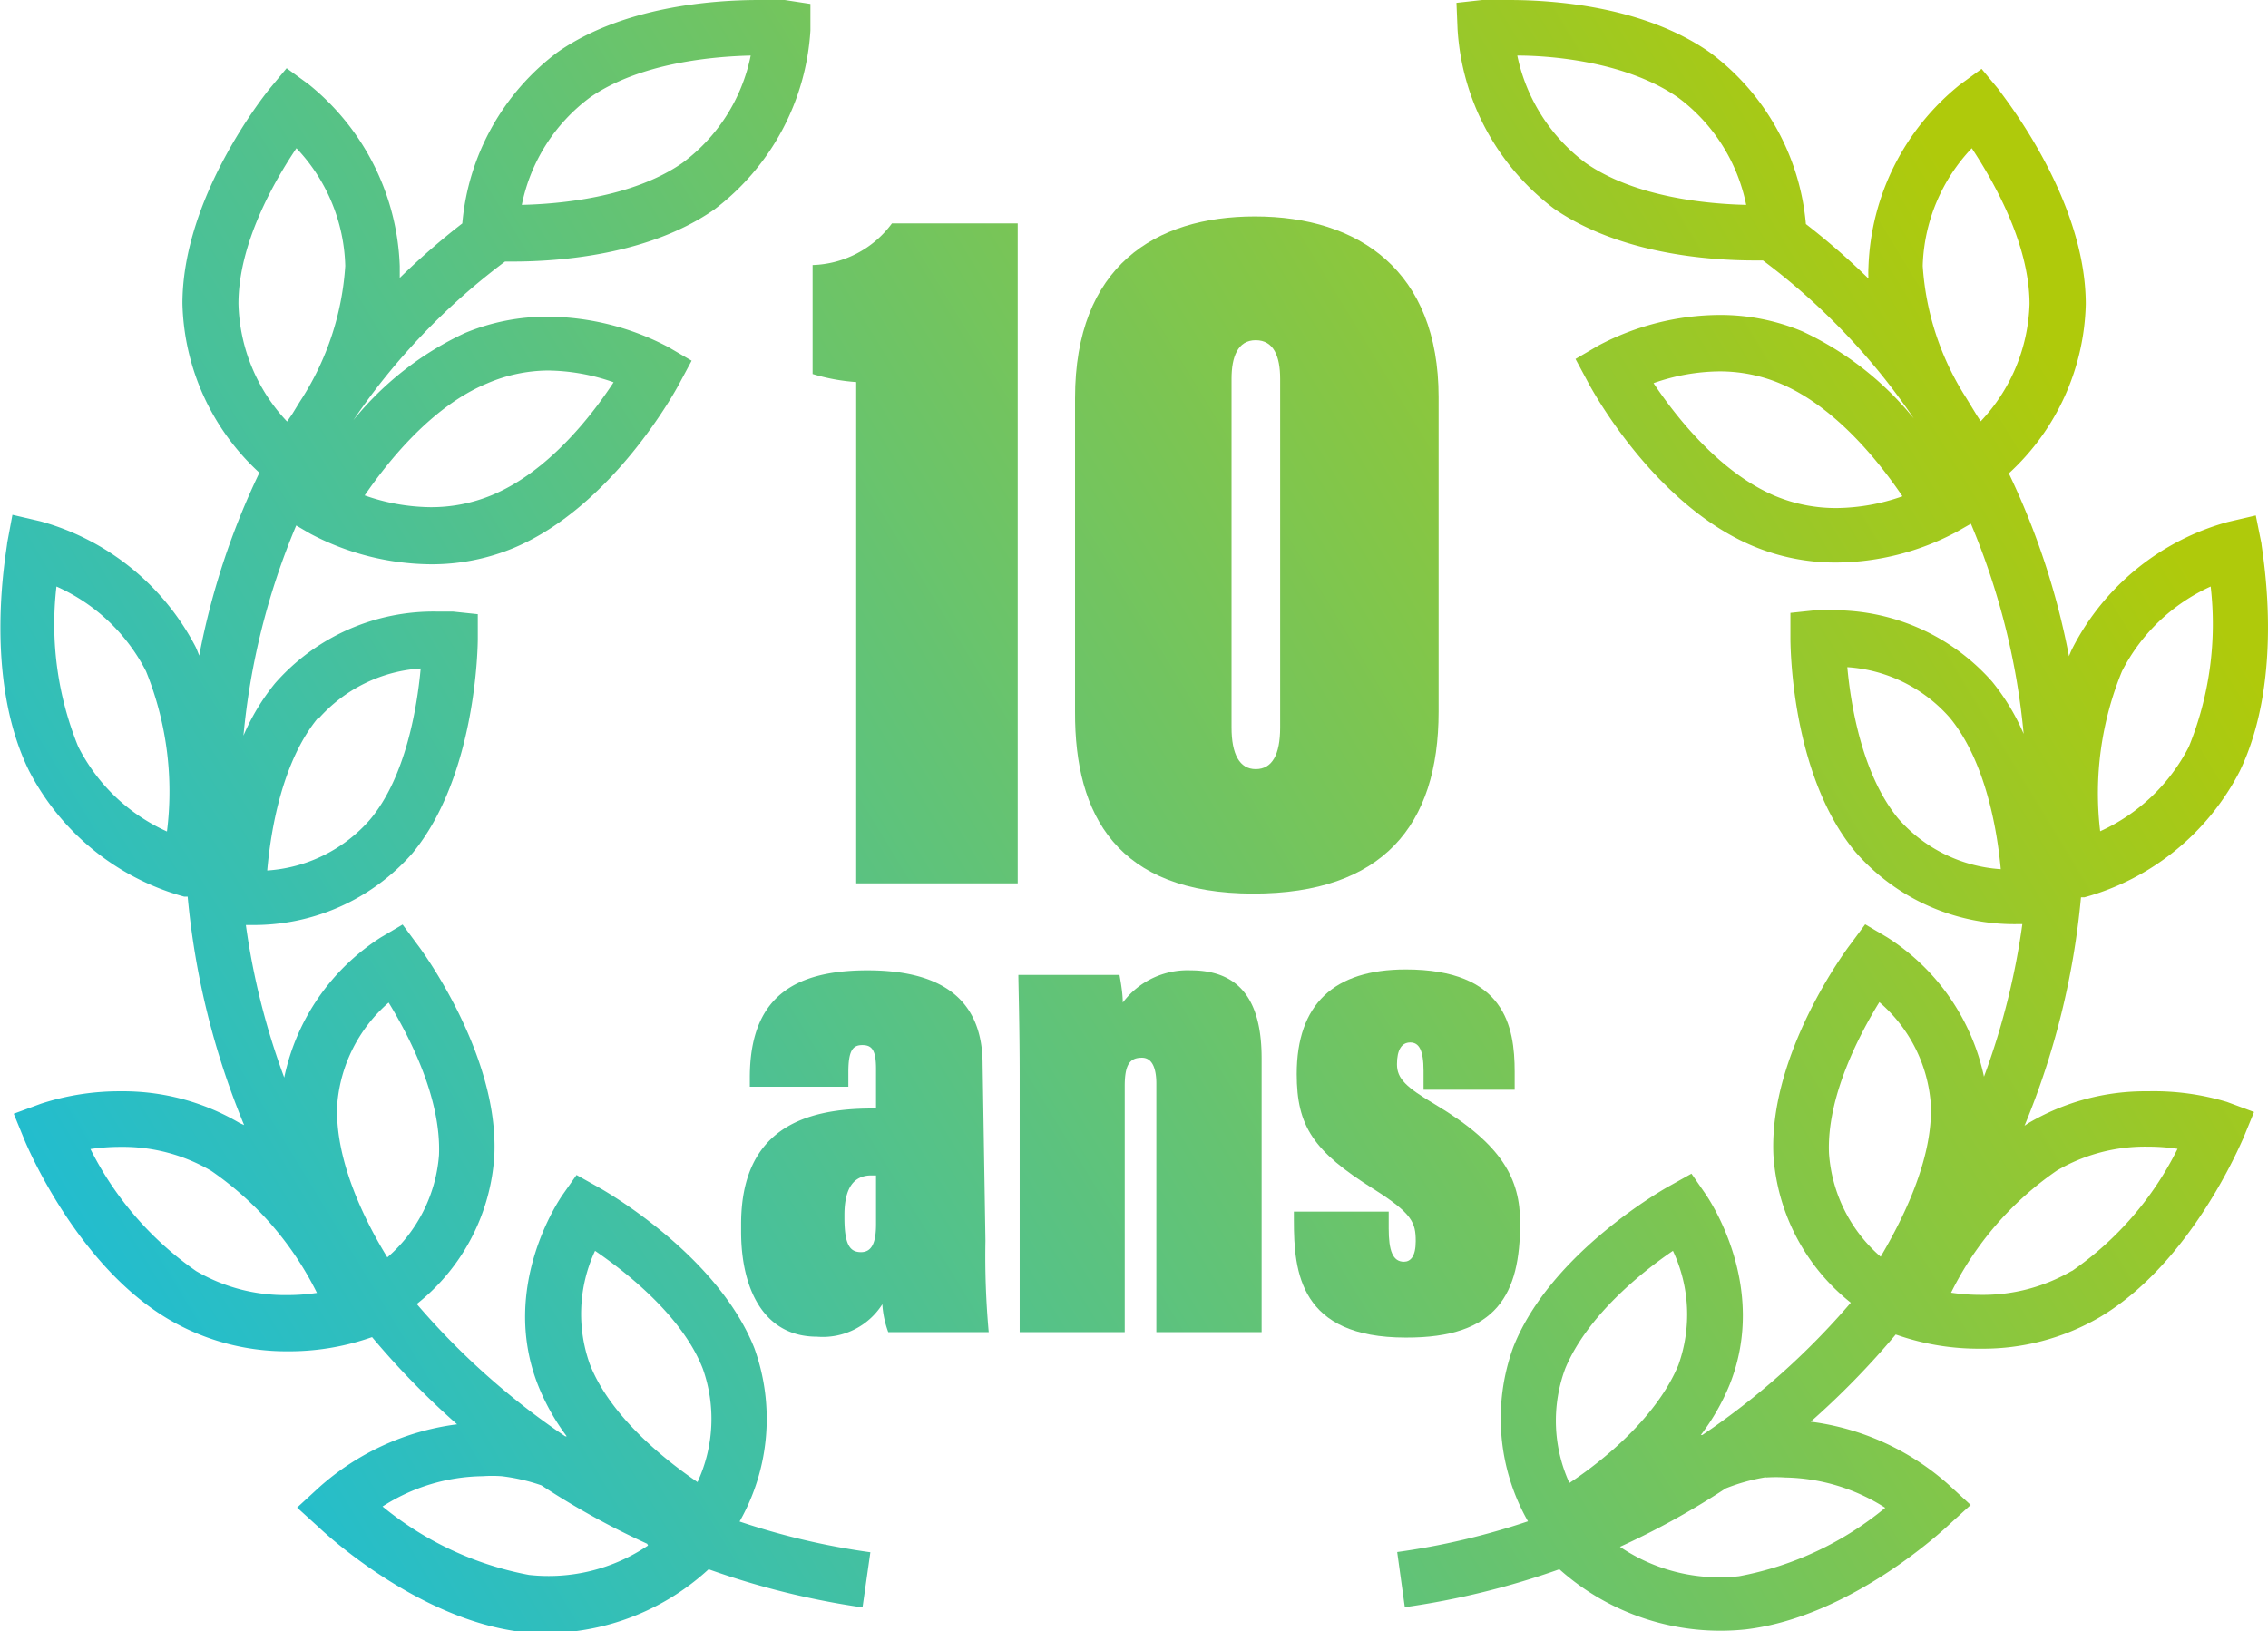
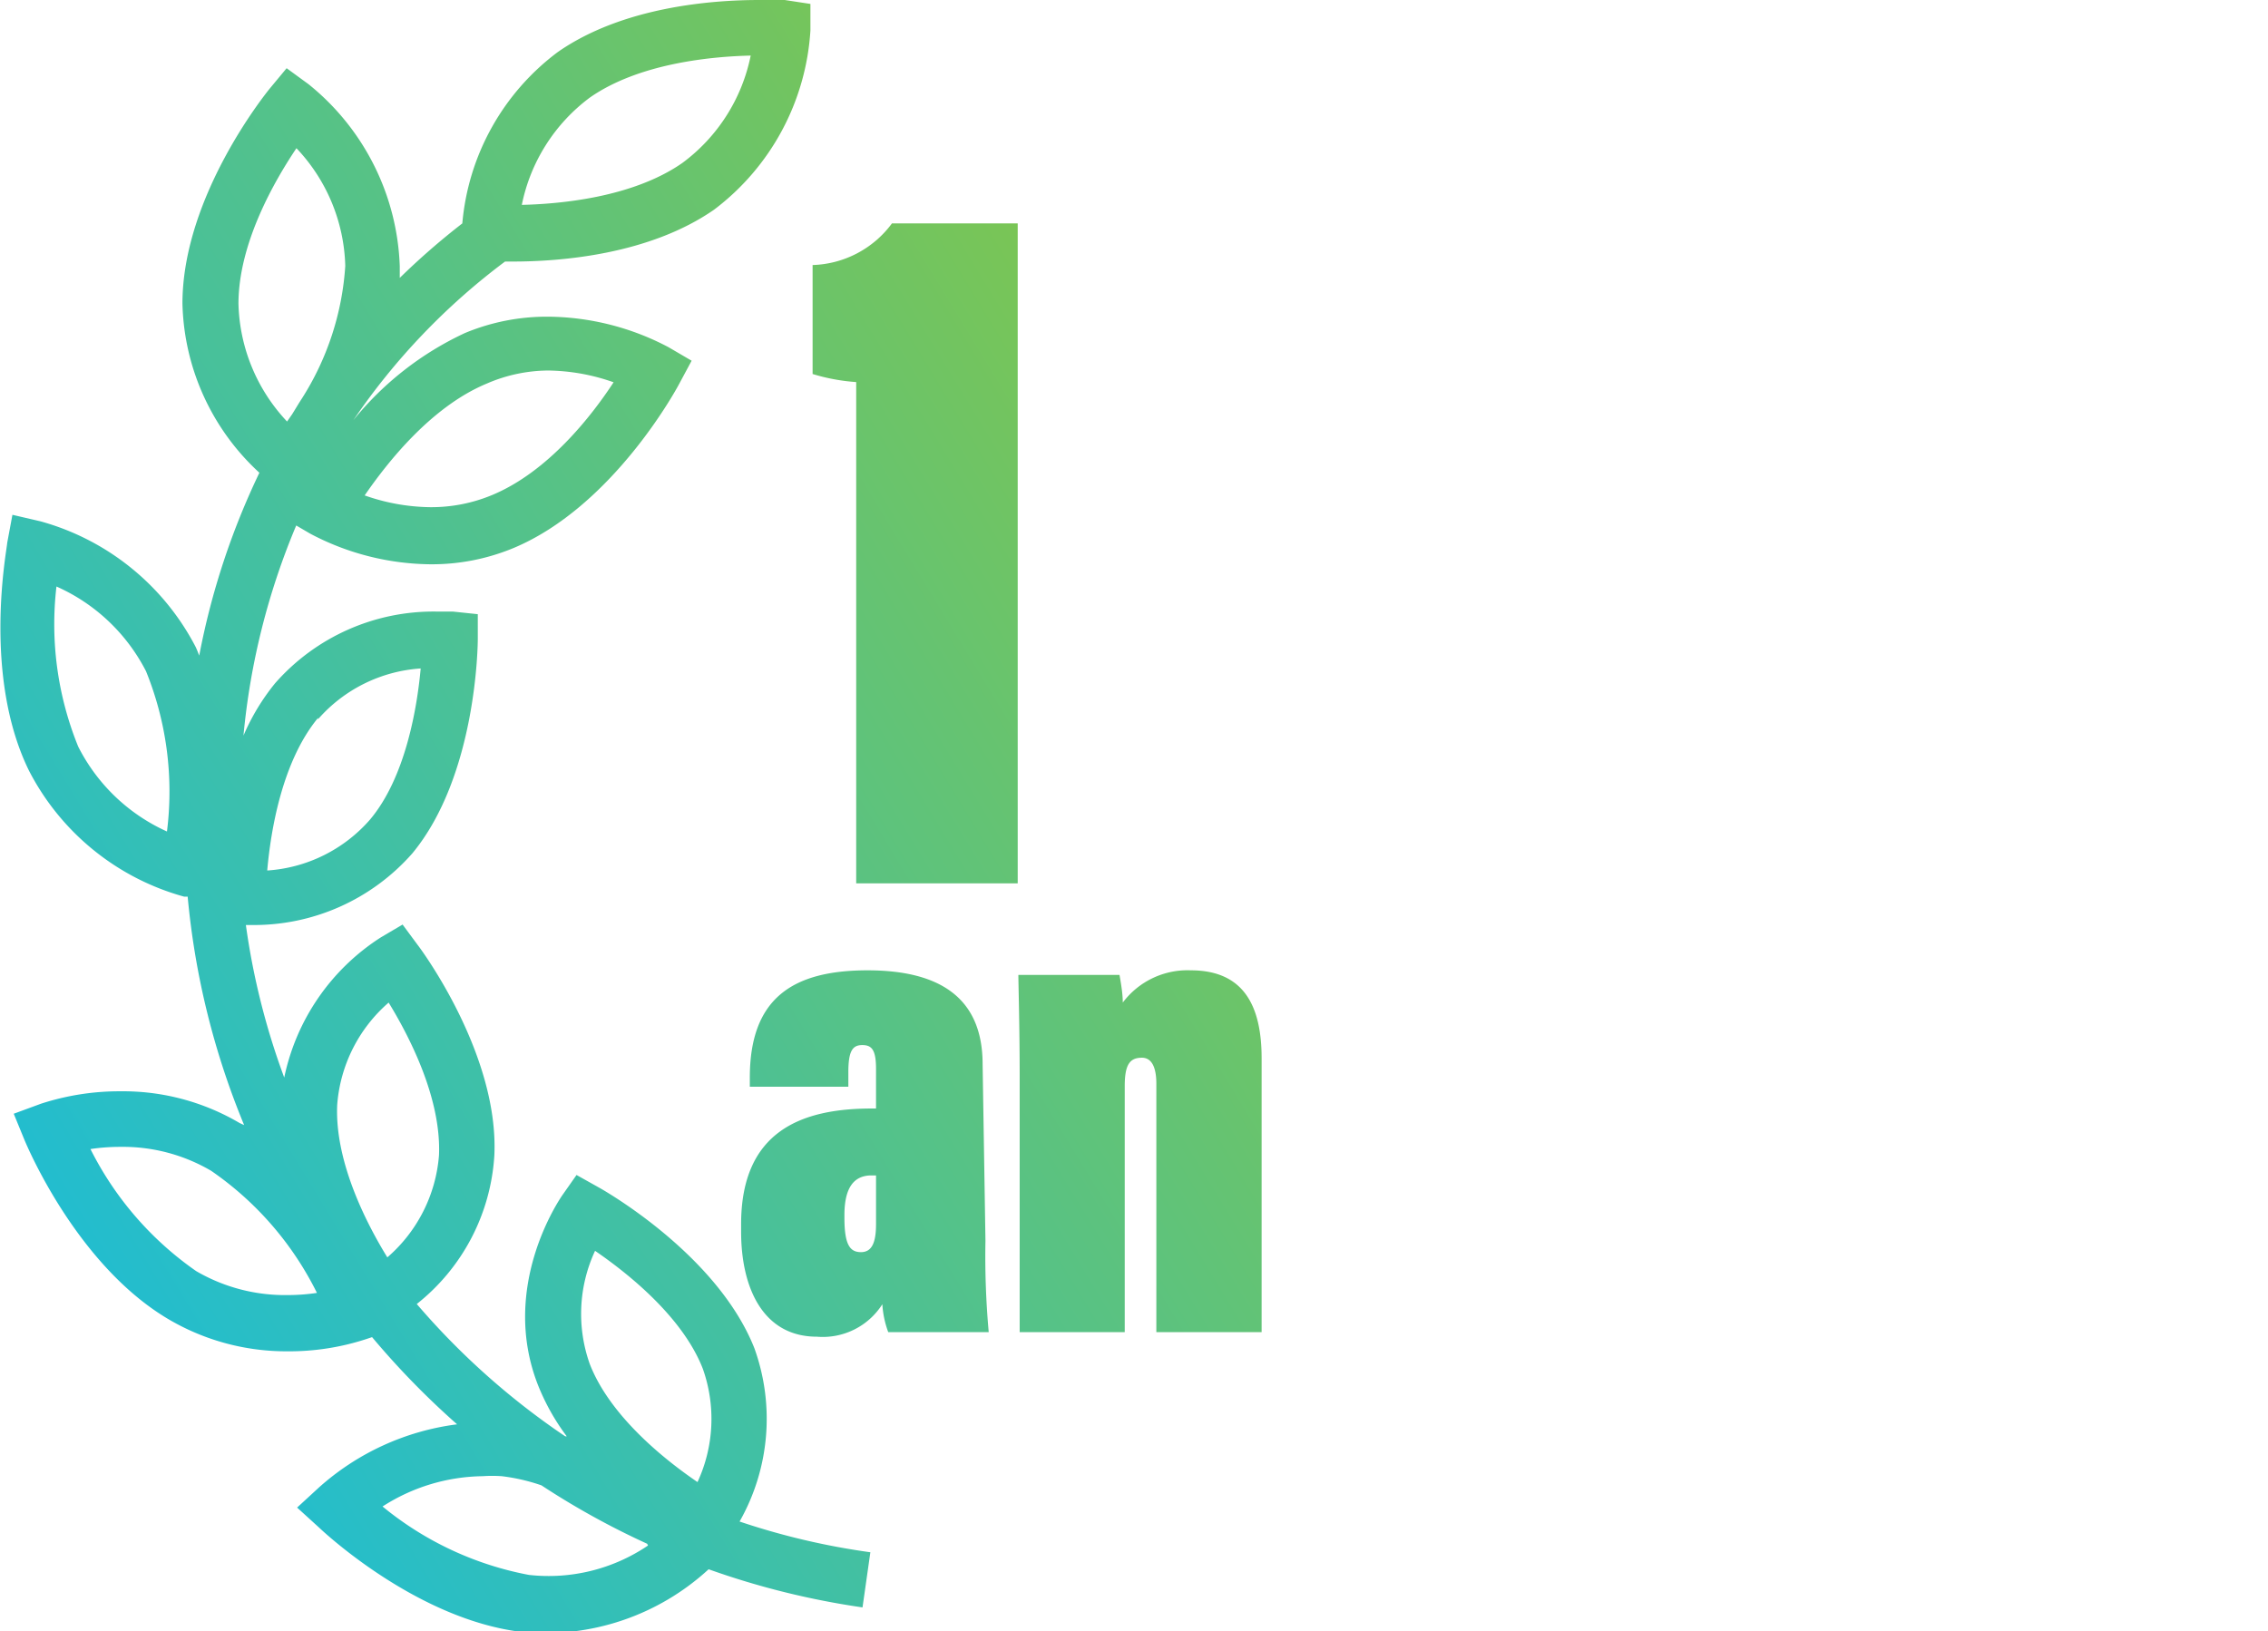
<svg xmlns="http://www.w3.org/2000/svg" xmlns:xlink="http://www.w3.org/1999/xlink" viewBox="0 0 104.05 74.85">
  <defs>
    <style>.cls-1{fill:url(#Dégradé_sans_nom_14);}.cls-2{fill:url(#Dégradé_sans_nom_14-2);}.cls-3{fill:url(#Dégradé_sans_nom_14-3);}.cls-4{fill:url(#Dégradé_sans_nom_14-4);}.cls-5{fill:url(#Dégradé_sans_nom_14-5);}.cls-6{fill:url(#Dégradé_sans_nom_14-6);}.cls-7{fill:url(#Dégradé_sans_nom_14-7);}.cls-8{fill:url(#Dégradé_sans_nom_14-8);}</style>
    <linearGradient id="Dégradé_sans_nom_14" x1="0.07" y1="82.77" x2="98.5" y2="22.91" gradientUnits="userSpaceOnUse">
      <stop offset="0" stop-color="#0bbbef" />
      <stop offset="1" stop-color="#afca0b" />
    </linearGradient>
    <linearGradient id="Dégradé_sans_nom_14-2" x1="23.73" y1="75.72" x2="26.58" y2="73.99" xlink:href="#Dégradé_sans_nom_14" />
    <linearGradient id="Dégradé_sans_nom_14-3" x1="-12.49" y1="62.1" x2="85.94" y2="2.24" xlink:href="#Dégradé_sans_nom_14" />
    <linearGradient id="Dégradé_sans_nom_14-4" x1="-13.66" y1="60.18" x2="84.77" y2="0.32" xlink:href="#Dégradé_sans_nom_14" />
    <linearGradient id="Dégradé_sans_nom_14-5" x1="-9.82" y1="66.5" x2="88.62" y2="6.65" xlink:href="#Dégradé_sans_nom_14" />
    <linearGradient id="Dégradé_sans_nom_14-6" x1="-2.07" y1="79.24" x2="96.36" y2="19.38" xlink:href="#Dégradé_sans_nom_14" />
    <linearGradient id="Dégradé_sans_nom_14-7" x1="0.93" y1="84.18" x2="99.36" y2="24.32" xlink:href="#Dégradé_sans_nom_14" />
    <linearGradient id="Dégradé_sans_nom_14-8" x1="4.26" y1="89.65" x2="102.69" y2="29.8" xlink:href="#Dégradé_sans_nom_14" />
  </defs>
  <g id="Calque_2" data-name="Calque 2">
    <g id="Calque_1-2" data-name="Calque 1">
-       <path class="cls-1" d="M98.53,50.07a10.54,10.54,0,0,0-5.47,1.46l-.18.12a36,36,0,0,0,2.59-10.48l.16,0a11.42,11.42,0,0,0,7.12-5.78c2.13-4.4,1-10.2,1-10.45l-.26-1.29-1.29.3a11.39,11.39,0,0,0-7.11,5.77,3.29,3.29,0,0,0-.17.39,34.14,34.14,0,0,0-2.76-8.39,10.88,10.88,0,0,0,3.53-7.76c0-4.92-3.89-9.66-4-9.86l-.78-.94-1,.73a11.21,11.21,0,0,0-4.19,8.35,4.89,4.89,0,0,0,0,.54,33,33,0,0,0-2.87-2.5,11,11,0,0,0-4.4-7.87C75.46.31,71.38,0,69.21,0A11,11,0,0,0,68,0L66.82.13l.05,1.22a11.16,11.16,0,0,0,4.42,8.22c3,2.07,7.06,2.38,9.23,2.38h.36A30.21,30.21,0,0,1,87.8,19.2l0,0a14.38,14.38,0,0,0-5.12-4,9.77,9.77,0,0,0-3.81-.75,12,12,0,0,0-5.53,1.4l-1.06.62.58,1.08c.12.23,3,5.6,7.58,7.51a9.77,9.77,0,0,0,3.81.75,11.85,11.85,0,0,0,5.52-1.41l.65-.37a32.64,32.64,0,0,1,2.42,9.64,10.1,10.1,0,0,0-1.45-2.4A9.67,9.67,0,0,0,84,28c-.42,0-.68,0-.72,0l-1.14.12v1.15c0,.25,0,6.27,3,9.84a9.67,9.67,0,0,0,7.44,3.29h.2a33.18,33.18,0,0,1-1.76,7A10.07,10.07,0,0,0,86.57,43l-1-.59-.68.92c-.16.2-3.74,5-3.53,9.66a9.42,9.42,0,0,0,3.55,6.78,34,34,0,0,1-6.81,6.07l-.07,0a10.17,10.17,0,0,0,1.33-2.33c1.79-4.53-1-8.55-1.11-8.72l-.65-.94-1,.56c-.23.12-5.46,3.07-7.17,7.39a9.55,9.55,0,0,0,.67,8,33,33,0,0,1-6,1.41l.35,2.53A36.46,36.46,0,0,0,71.54,72a11.09,11.09,0,0,0,8.54,2.76c4.85-.57,9.15-4.63,9.33-4.8l1-.91-1-.92a11.73,11.73,0,0,0-6.34-2.9,37.29,37.29,0,0,0,3.9-4l.24.08a11.38,11.38,0,0,0,3.65.57,10.64,10.64,0,0,0,5.48-1.45c4.2-2.5,6.47-8,6.57-8.19l.5-1.22-1.24-.46A11.64,11.64,0,0,0,98.53,50.07ZM97.35,30.8a8.52,8.52,0,0,1,4.07-3.89,14.94,14.94,0,0,1-1,7.35,8.54,8.54,0,0,1-4.07,3.88A14.76,14.76,0,0,1,97.35,30.8ZM72.75,7.48a8.24,8.24,0,0,1-3.14-4.93c1.7,0,5.07.32,7.37,1.92A8.14,8.14,0,0,1,80.11,9.4C78.42,9.36,75.05,9.08,72.75,7.48ZM87.08,37.55c-1.64-2-2.17-5.17-2.33-6.94a6.85,6.85,0,0,1,4.71,2.33c1.64,2,2.17,5.17,2.33,6.94A6.84,6.84,0,0,1,87.08,37.55ZM83.91,52.92c-.11-2.58,1.38-5.43,2.31-6.94a6.81,6.81,0,0,1,2.36,4.68c.12,2.58-1.38,5.44-2.3,7A6.9,6.9,0,0,1,83.91,52.92Zm-12.1,9.87c1-2.4,3.47-4.4,4.94-5.4A6.87,6.87,0,0,1,77,62.63c-1,2.41-3.48,4.41-5,5.41A6.88,6.88,0,0,1,71.81,62.79Zm9.22,5a6.49,6.49,0,0,1,.88,0,8.78,8.78,0,0,1,4.58,1.39,14.78,14.78,0,0,1-6.71,3.14,8.13,8.13,0,0,1-5.46-1.35l0,0a36.27,36.27,0,0,0,4.85-2.68A8.74,8.74,0,0,1,81,67.78ZM88.21,12.2a8.17,8.17,0,0,1,2.25-5.4c1,1.52,2.64,4.37,2.65,7.14a8.19,8.19,0,0,1-2.24,5.39l-.17-.26-.5-.82A12.74,12.74,0,0,1,88.21,12.2ZM84.28,23.31a7.25,7.25,0,0,1-2.83-.55c-2.55-1.07-4.57-3.65-5.59-5.18a9.3,9.3,0,0,1,3-.54,7.17,7.17,0,0,1,2.82.56c2.55,1.07,4.57,3.65,5.6,5.17A9.3,9.3,0,0,1,84.28,23.31Zm10.77,35a8.08,8.08,0,0,1-4.18,1.1,9.11,9.11,0,0,1-1.36-.1,14.73,14.73,0,0,1,4.85-5.6,8,8,0,0,1,4.17-1.1,9.25,9.25,0,0,1,1.37.1A14.81,14.81,0,0,1,95.05,58.32Z" />
      <polygon class="cls-2" points="25.16 74.86 25.16 74.86 25.16 74.86 25.16 74.86" />
      <path class="cls-3" d="M34.61,61.86c-1.71-4.32-6.94-7.27-7.16-7.39l-1-.56-.66.94c-.11.17-2.89,4.19-1.1,8.72A10.17,10.17,0,0,0,26,65.9l-.07,0a34,34,0,0,1-6.81-6.07A9.42,9.42,0,0,0,22.68,53c.21-4.63-3.37-9.46-3.53-9.66l-.68-.92-1,.59a10.07,10.07,0,0,0-4.43,6.43,33.18,33.18,0,0,1-1.76-7h.2a9.67,9.67,0,0,0,7.44-3.29c2.95-3.57,3-9.59,3-9.84V28.18l-1.14-.12c-.05,0-.3,0-.72,0a9.67,9.67,0,0,0-7.44,3.29,10.1,10.1,0,0,0-1.45,2.4,32.64,32.64,0,0,1,2.42-9.64l.65.38a12,12,0,0,0,5.52,1.4h0a9.77,9.77,0,0,0,3.81-.75c4.55-1.91,7.46-7.28,7.58-7.51l.58-1.08-1.06-.62a12,12,0,0,0-5.53-1.4,9.77,9.77,0,0,0-3.81.75,14.38,14.38,0,0,0-5.12,4l0,0A30.45,30.45,0,0,1,23.17,12h.36c2.17,0,6.25-.31,9.23-2.38a11.16,11.16,0,0,0,4.42-8.22l0-1.22L36,0a11,11,0,0,0-1.17,0c-2.17,0-6.25.31-9.23,2.38a11,11,0,0,0-4.39,7.87,33,33,0,0,0-2.87,2.5c0-.18,0-.36,0-.54a11.21,11.21,0,0,0-4.19-8.35l-1-.73-.78.94c-.16.2-4,4.94-4,9.86a10.88,10.88,0,0,0,3.53,7.76,34.14,34.14,0,0,0-2.76,8.39c-.05-.13-.1-.26-.16-.39a11.45,11.45,0,0,0-7.12-5.77l-1.29-.3L.33,24.91c0,.25-1.16,6.05,1,10.45a11.42,11.42,0,0,0,7.12,5.78l.16,0a36,36,0,0,0,2.59,10.48L11,51.53a10.54,10.54,0,0,0-5.47-1.46,11.64,11.64,0,0,0-3.65.57L.63,51.1l.5,1.22c.1.23,2.37,5.69,6.57,8.19A10.64,10.64,0,0,0,13.18,62a11.38,11.38,0,0,0,3.65-.57l.24-.08a37.29,37.29,0,0,0,3.9,4,11.73,11.73,0,0,0-6.34,2.9l-1,.92,1,.91c.18.17,4.48,4.23,9.33,4.8A11.09,11.09,0,0,0,32.51,72a36.46,36.46,0,0,0,7.06,1.75l.36-2.53a32.87,32.87,0,0,1-6-1.41A9.55,9.55,0,0,0,34.61,61.86ZM17.83,46c.93,1.52,2.42,4.37,2.31,7a6.9,6.9,0,0,1-2.37,4.69c-.93-1.51-2.42-4.37-2.3-7A6.9,6.9,0,0,1,17.83,46Zm-3.24-13a6.85,6.85,0,0,1,4.71-2.33c-.16,1.77-.69,5-2.33,6.94a6.85,6.85,0,0,1-4.71,2.33C12.42,38.11,12.94,34.94,14.59,32.94ZM27.07,4.47c2.3-1.6,5.68-1.88,7.37-1.92A8.12,8.12,0,0,1,31.3,7.48C29,9.08,25.63,9.36,23.94,9.4A8.14,8.14,0,0,1,27.07,4.47ZM7.66,38.15a8.46,8.46,0,0,1-4.07-3.89,14.9,14.9,0,0,1-1-7.35A8.48,8.48,0,0,1,6.7,30.8,14.69,14.69,0,0,1,7.66,38.15Zm5.52,21.27A8.08,8.08,0,0,1,9,58.32a15,15,0,0,1-4.85-5.6,9.25,9.25,0,0,1,1.37-.1,8,8,0,0,1,4.17,1.1,14.73,14.73,0,0,1,4.85,5.6A9.11,9.11,0,0,1,13.18,59.42ZM22.33,17.6A7.17,7.17,0,0,1,25.15,17a9.3,9.3,0,0,1,3,.54c-1,1.53-3,4.11-5.59,5.18a7.25,7.25,0,0,1-2.83.55h0a9.3,9.3,0,0,1-3-.54C17.75,21.25,19.76,18.67,22.33,17.6Zm-9.16,1.74a8.17,8.17,0,0,1-2.23-5.4c0-2.77,1.64-5.62,2.66-7.14a8.15,8.15,0,0,1,2.24,5.4,12.85,12.85,0,0,1-2,6.1c-.15.23-.29.47-.44.71ZM27.3,57.39c1.46,1,4,3,4.94,5.4A6.89,6.89,0,0,1,32,68c-1.47-1-4-3-4.94-5.41A6.86,6.86,0,0,1,27.3,57.39Zm2.43,13.52a8.13,8.13,0,0,1-5.46,1.35,14.92,14.92,0,0,1-6.72-3.14,8.67,8.67,0,0,1,4.59-1.39,6.49,6.49,0,0,1,.88,0,8.74,8.74,0,0,1,1.82.42,36.27,36.27,0,0,0,4.85,2.68Z" />
      <path class="cls-4" d="M37.28,12.16v5a8.94,8.94,0,0,0,2,.37v23h7.41V10.25H40.92A4.7,4.7,0,0,1,37.28,12.16Z" />
-       <path class="cls-5" d="M57.5,41C63.42,41,66,37.88,66,32.66V18.22c0-5.78-3.64-8.29-8.43-8.29-4.57,0-8.25,2.28-8.25,8.34V32.66C49.3,37.41,51.26,41,57.5,41Zm-1-23.62c0-1,.28-1.77,1.11-1.77s1.12.75,1.12,1.77v16c0,1.25-.37,1.91-1.12,1.91s-1.11-.7-1.11-1.91Z" />
      <path class="cls-6" d="M45.08,48.83c0-3.12-2.06-4.31-5.28-4.31-3.43,0-5.4,1.28-5.4,4.92v.42h4.52v-.67c0-1,.21-1.24.64-1.24s.63.21.63,1.09v1.82H40c-3.18,0-6,1-6,5.31v.34c0,2.57,1,4.82,3.48,4.82a3.24,3.24,0,0,0,3-1.49,4.42,4.42,0,0,0,.27,1.28h4.61a38.58,38.58,0,0,1-.15-4.19Zm-4.89,7.34c0,.82-.18,1.28-.69,1.28s-.76-.34-.76-1.58v-.12c0-1.28.45-1.82,1.24-1.82h.21Z" />
      <path class="cls-7" d="M54.63,44.52A3.71,3.71,0,0,0,51.51,46c0-.36-.06-.76-.15-1.27H46.72c0,.39.06,2.42.06,4.61V61.12H51.6V49.83c0-1,.24-1.3.79-1.3s.66.66.66,1.18V61.12h4.83V48.56C57.88,46.19,57.09,44.52,54.63,44.52Z" />
-       <path class="cls-8" d="M69.74,56.11c0-2-.79-3.58-3.89-5.43-1.33-.79-1.76-1.18-1.76-1.85s.22-1,.61-1,.61.33.61,1.3V50h4.18v-.82c0-2.09-.45-4.7-5-4.7-3.28,0-5,1.58-5,4.8,0,2.39.76,3.54,3.52,5.27,1.79,1.13,1.94,1.55,1.94,2.4,0,.7-.24.94-.54.94-.52,0-.7-.52-.7-1.52v-.78H59.36V56c0,2.37.27,5.37,5.13,5.37C68.7,61.39,69.74,59.36,69.74,56.11Z" />
    </g>
  </g>
</svg>